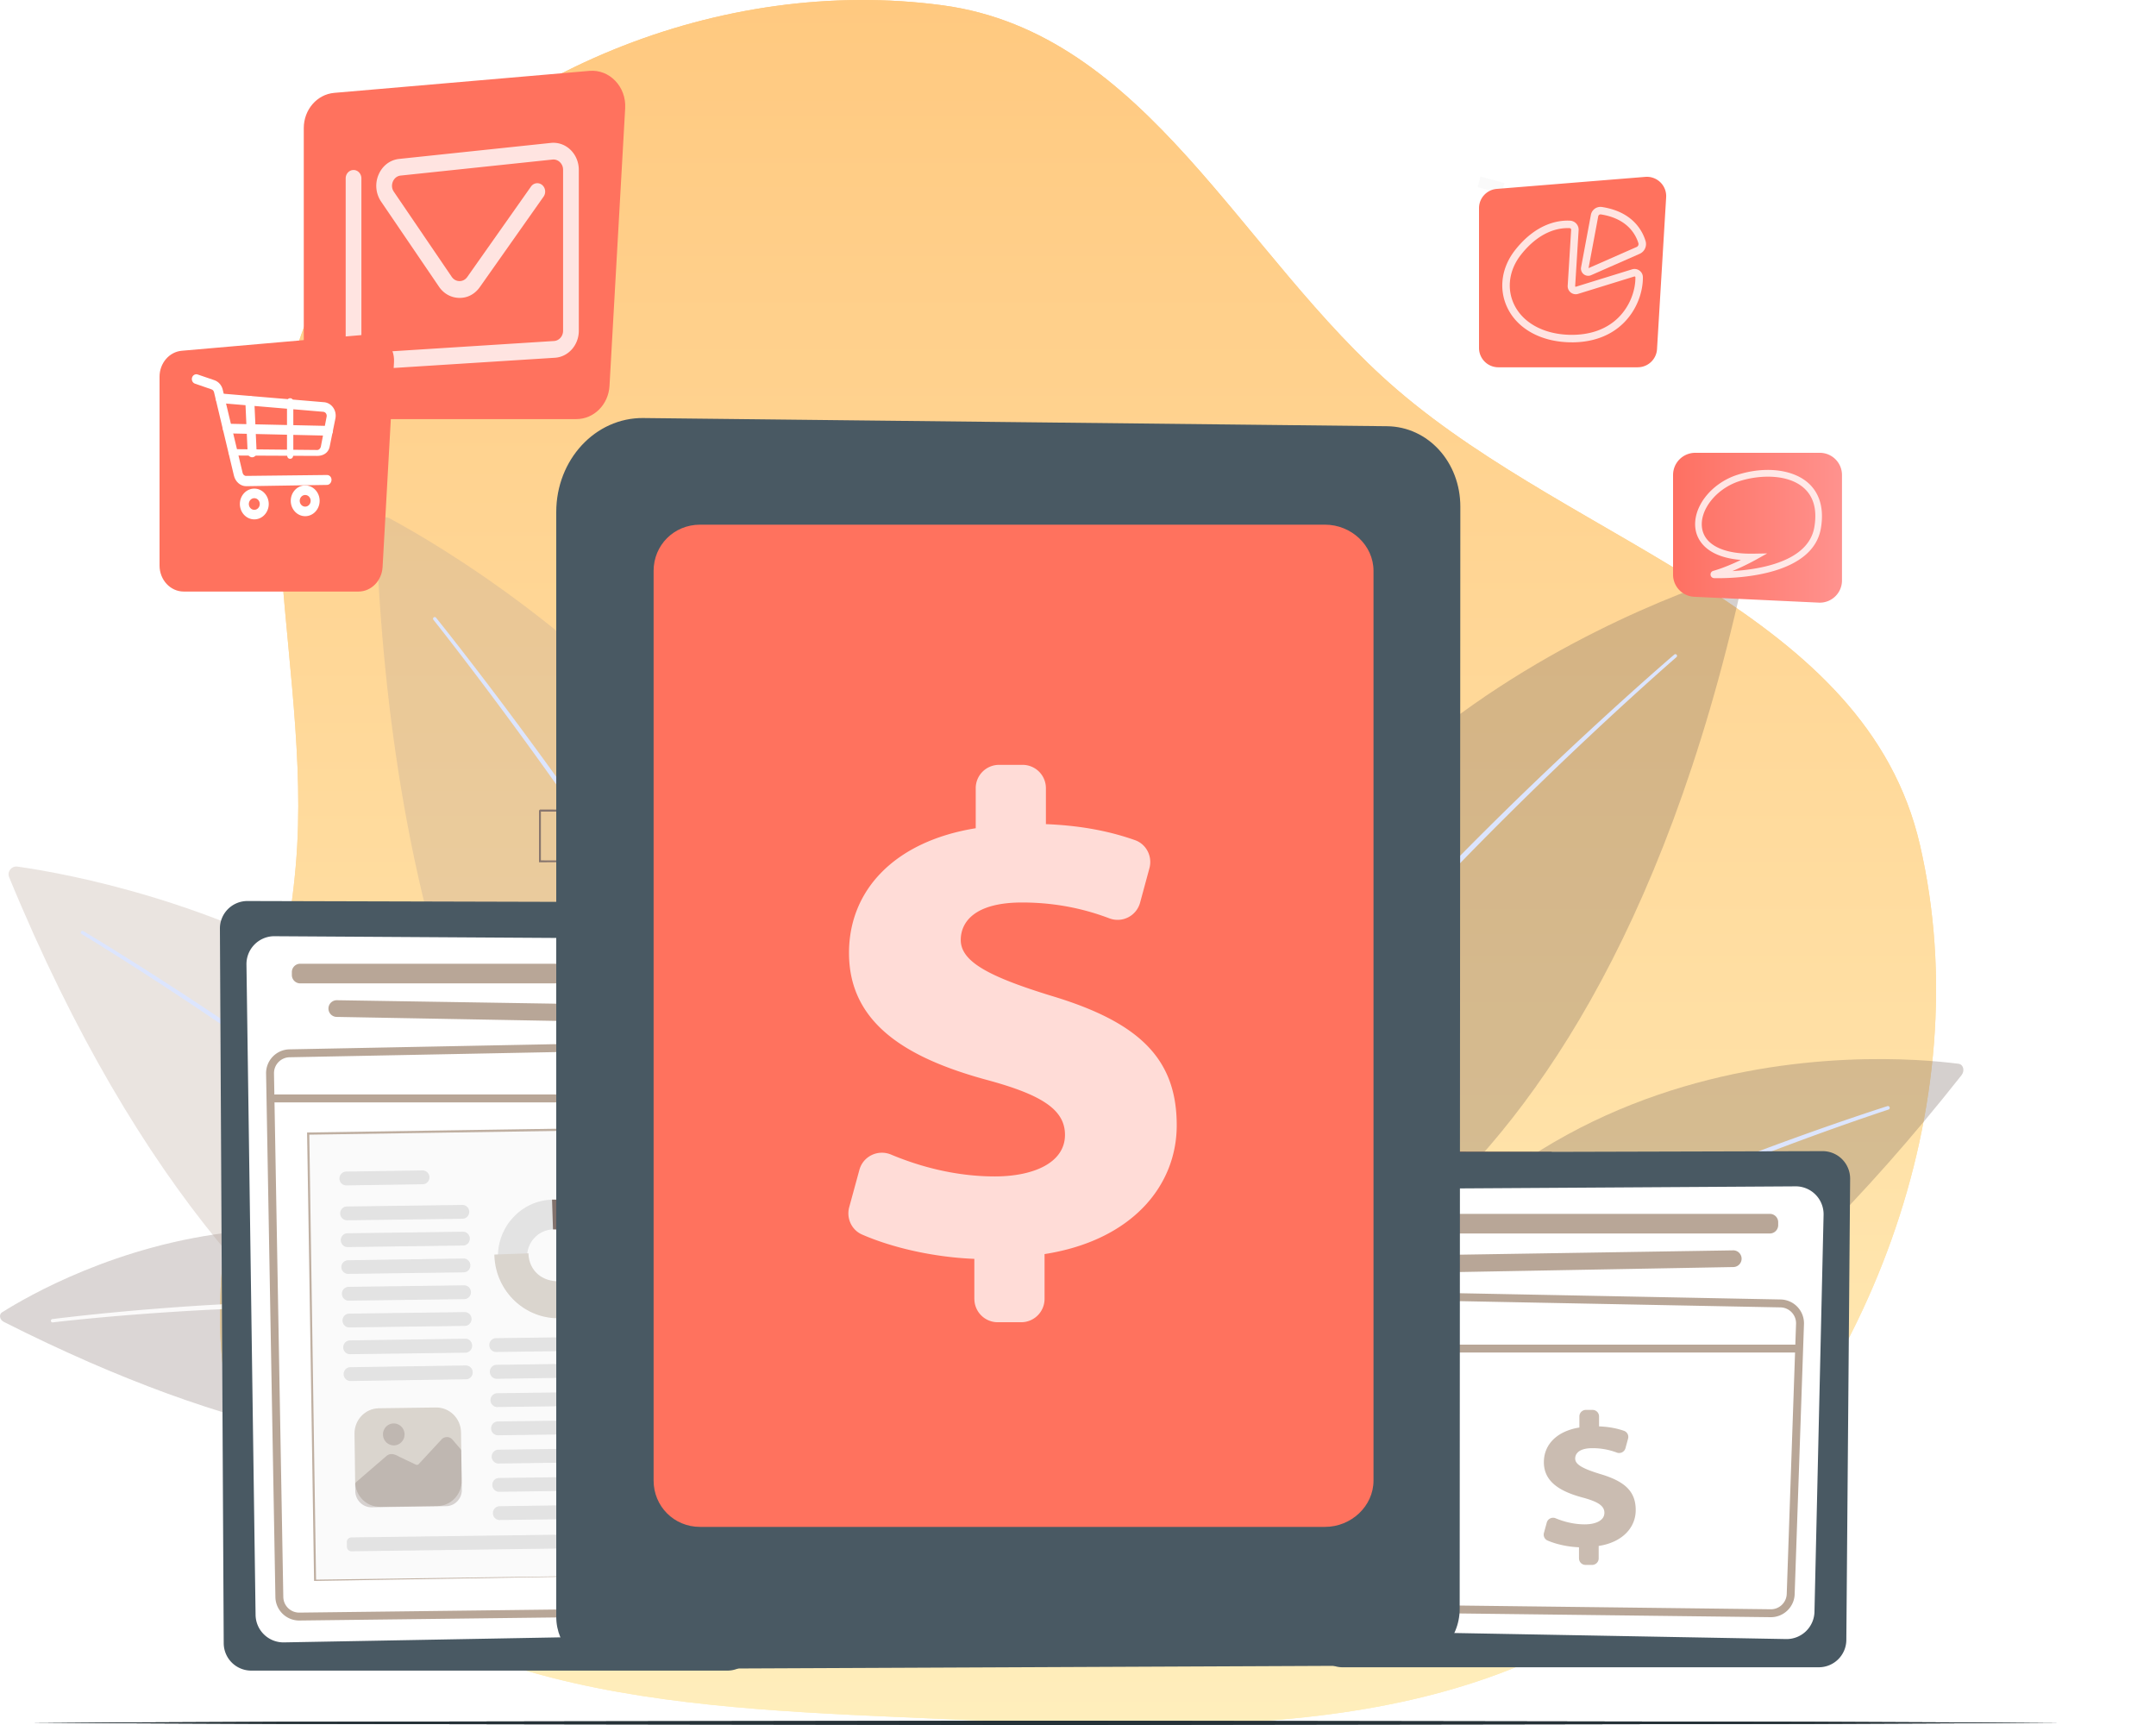
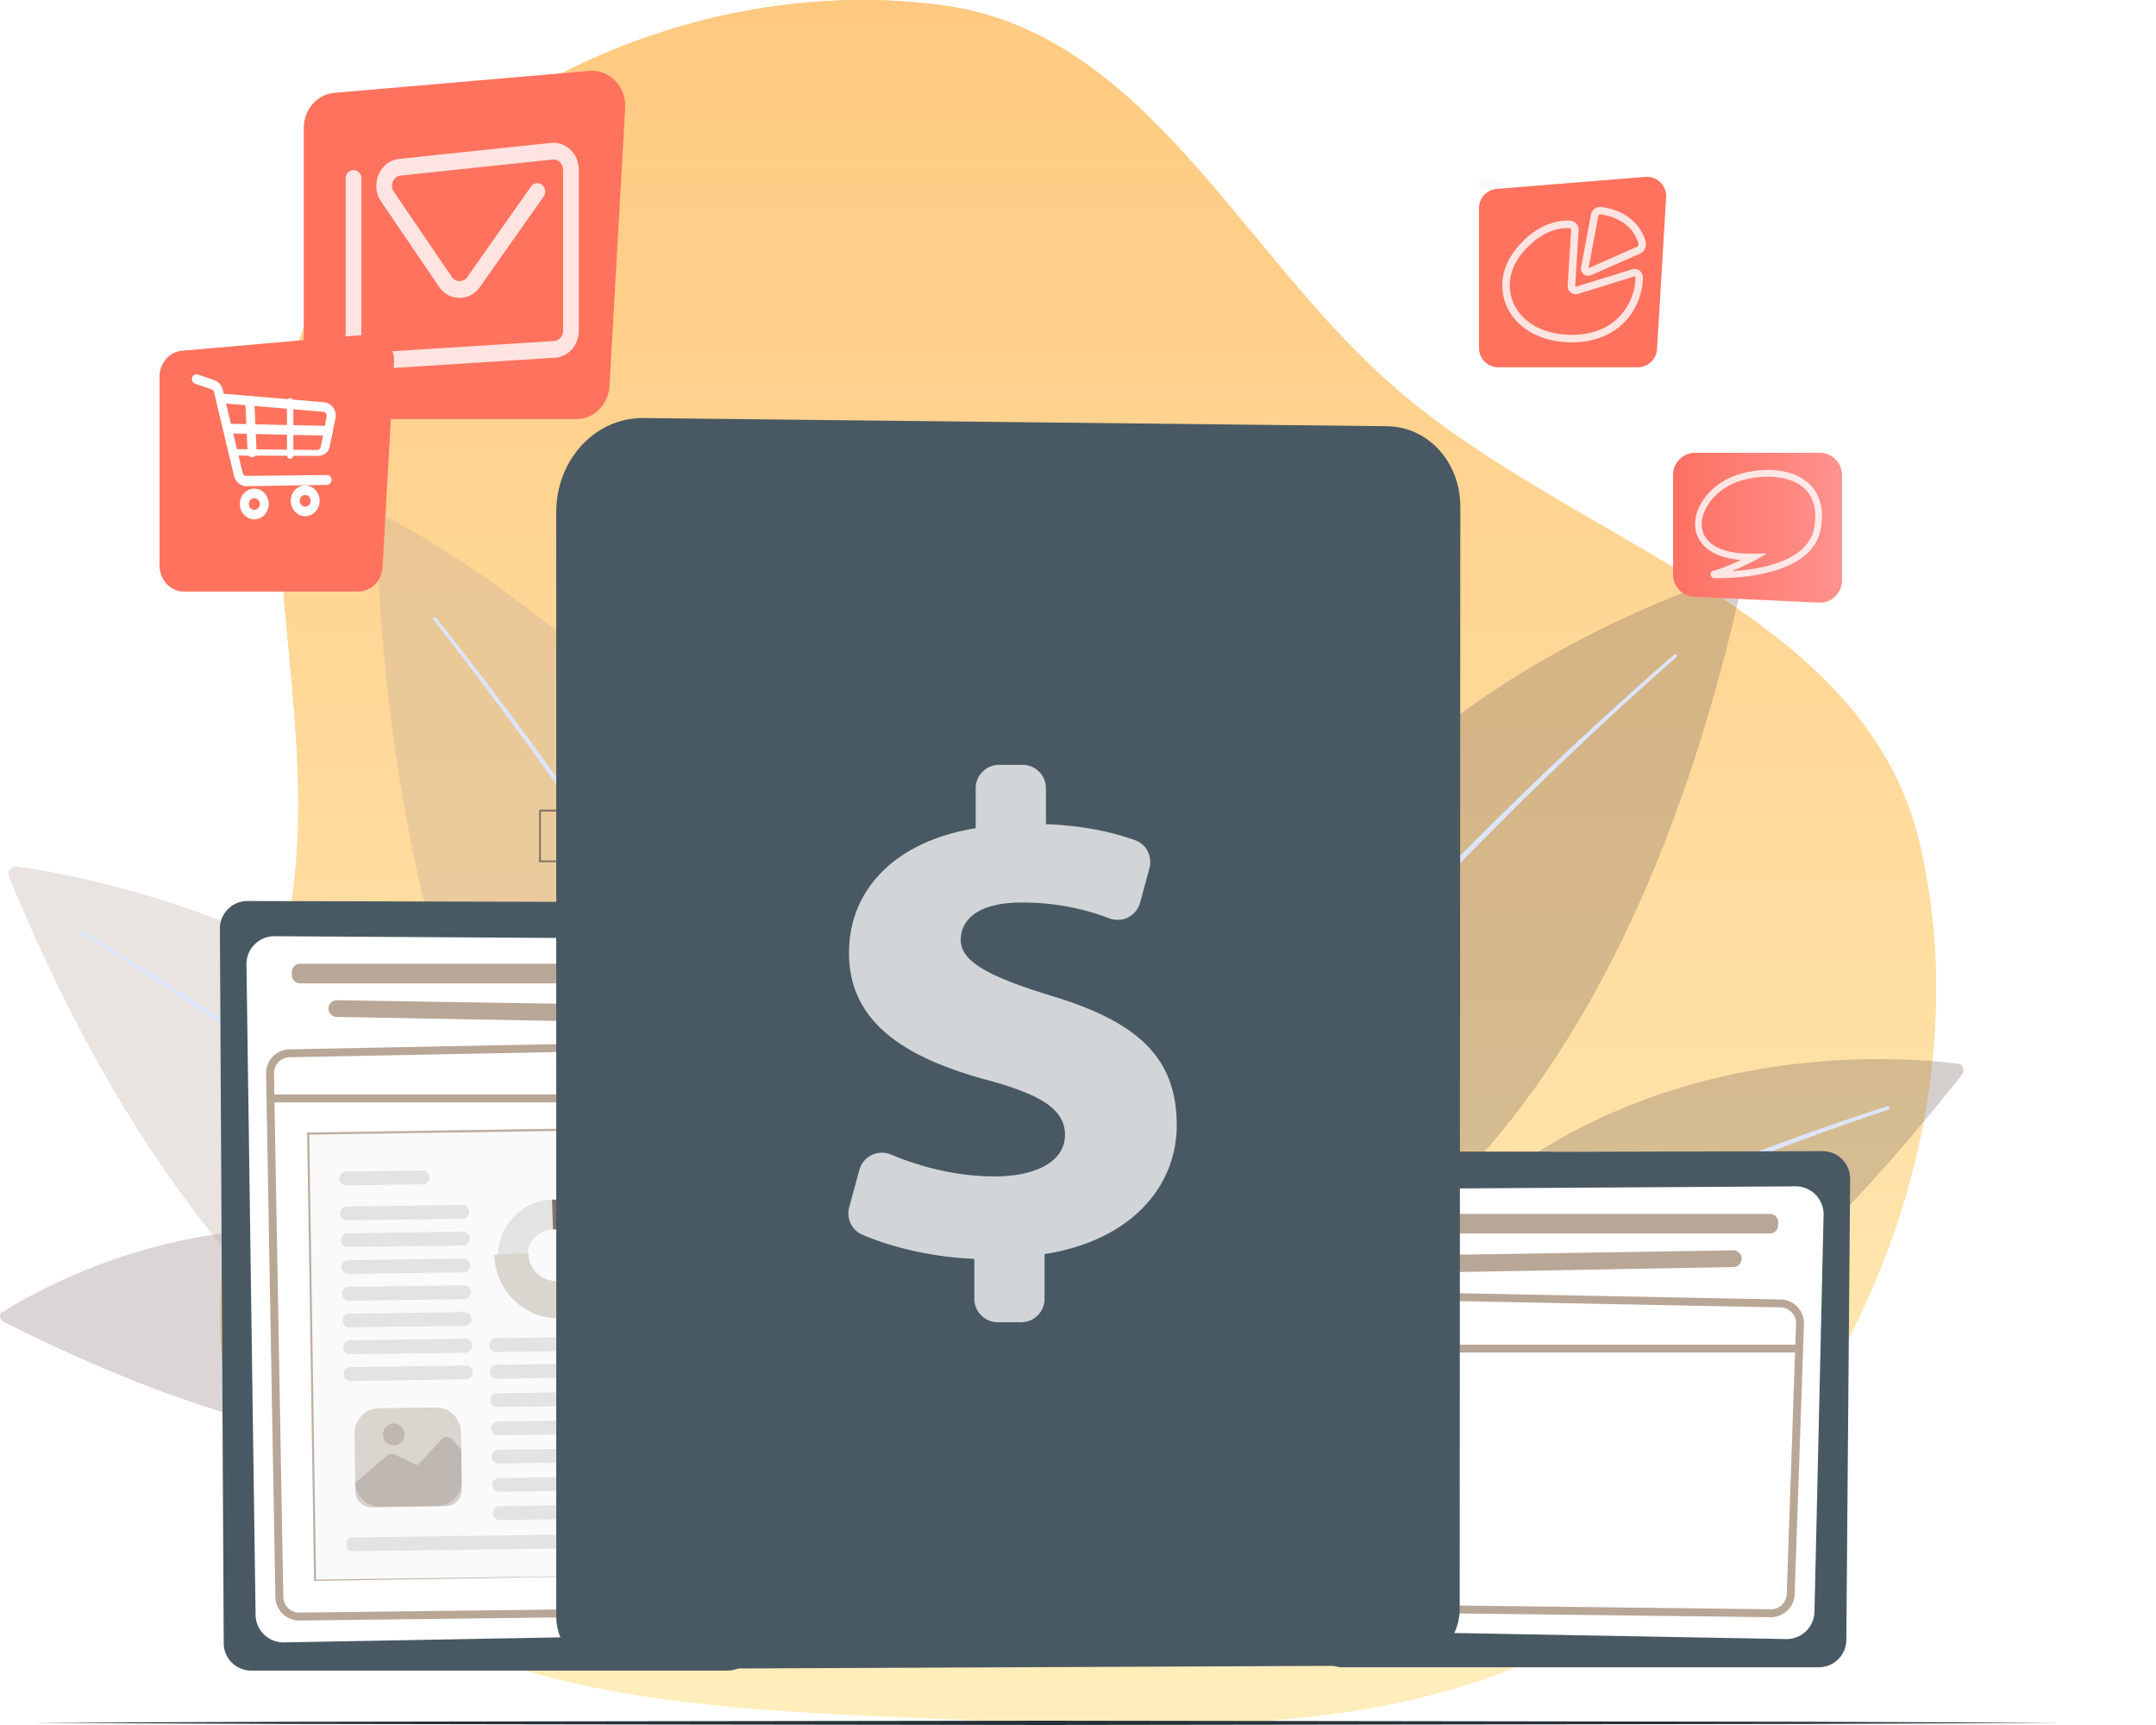
<svg xmlns="http://www.w3.org/2000/svg" width="500" height="400" fill="none">
  <g clip-path="url(#a)">
    <path fill-rule="evenodd" clip-rule="evenodd" d="M68.93 195.939c2.648-47.943-17.608-100.042 11.666-138.167C112.088 16.78 167.343-5.651 218.589 1.229c47.381 6.378 69.14 57.976 105.427 89.15 42.228 36.261 108.72 51.239 121.245 105.56 13.885 60.269-12.096 127.49-58.189 168.696-44.447 39.702-109.006 36.62-168.483 33.969-55.899-2.508-120.672-3.512-153.954-48.516-31.707-42.927 1.432-100.759 4.294-154.149Z" fill="url(#b)" />
    <g clip-path="url(#c)">
      <path fill-rule="evenodd" clip-rule="evenodd" d="M68.93 195.939c2.648-47.943-17.608-100.042 11.666-138.167C112.088 16.78 167.343-5.651 218.589 1.229c47.381 6.378 69.14 57.976 105.427 89.15 42.228 36.261 108.72 51.239 121.245 105.56 13.885 60.269-12.096 127.49-58.189 168.696-44.447 39.702-109.006 36.62-168.483 33.969-55.899-2.508-120.672-3.512-153.954-48.516-31.707-42.927 1.432-100.759 4.294-154.149Z" fill="url(#d)" />
-       <path d="m7 399.505 58.875-.252 58.875-.091L242.5 399l117.75.162 58.875.091 58.875.252-58.875.242-58.875.091L242.5 400l-117.75-.162-58.875-.091L7 399.505Z" fill="#263238" />
    </g>
    <path d="m7 399.505 58.875-.252 58.875-.091L242.5 399l117.75.162 58.875.091 58.875.252-58.875.242-58.875.091L242.5 400l-117.75-.162-58.875-.091L7 399.505Z" fill="#263238" />
    <g clip-path="url(#e)" fill="#73625C">
      <path d="M169.68 199.74V196.61c0-2-.05-5-.08-8.63l.14.14-44.52.08c.1-.1-.23.22.22-.23v11.79l-.22-.25 31.68.1 9.35.06h.1l-9.3.06-31.83.22H125v-12c.45-.45.12-.13.23-.23l44.44.09h.14v.14c0 3.71-.06 6.66-.08 8.71v2.86c-.01.07-.03.15-.05.22Z" />
      <path d="M175.71 187.97a.81.81 0 0 1 0-.22v-2.98c0-2.07 0-5-.09-8.56l.17.16-26.71.07.23-.23v11.75l-.31-.22 19.1.11 5.57.06h2.04c-.16.01-.33.01-.49 0h-1.46l-5.54.17-19.25.11h-.21v-11.96l.23-.23 26.71.07h.16v.16c0 3.62-.07 6.57-.09 8.65v2.33c0 .25-.03.51-.06.76Z" />
    </g>
    <g clip-path="url(#f)" fill="#73625C">
      <path d="M353.68 290.74V287.61c0-2-.05-5-.08-8.63l.14.14-44.52.08c.1-.1-.23.22.22-.23v11.79l-.22-.25 31.68.1 9.35.06h.1l-9.3.06-31.83.22H309v-12c.45-.45.12-.13.23-.23l44.44.09h.14v.14c0 3.71-.06 6.66-.08 8.71v2.86c-.01.07-.03.15-.05.22Z" />
      <path d="M359.71 278.97a.81.81 0 0 1 0-.22v-2.98c0-2.07 0-5-.09-8.56l.17.16-26.71.07.23-.23v11.75l-.31-.22 19.1.11 5.57.06h2.04c-.16.01-.33.01-.49 0h-1.46l-5.54.17-19.25.11h-.21v-11.96l.23-.23 26.71.07h.16v.16c0 3.62-.07 6.57-.09 8.65v2.33c0 .25-.03.51-.06.76Z" />
    </g>
    <g style="mix-blend-mode:multiply" fill="#FAFAFA">
      <path d="m359.88 45.451 9.449 2.576-.657 2.471-9.449-2.576.657-2.47ZM352.622 43.48l5.559 1.515-.658 2.47-5.559-1.515.658-2.47ZM343.337 40.936l5.559 1.516-.657 2.47-5.559-1.515.657-2.47Z" />
    </g>
    <path d="M454.214 246.672c-17.053-2.217-117.345-10.452-154.723 95.687 0 0 62.328 24.842 155.404-93.031.815-1.032.431-2.511-.681-2.656Z" fill="#73625C" style="mix-blend-mode:multiply" opacity=".3" />
    <path d="M437.961 257.294s-8.54 2.772-21.171 7.452a802.446 802.446 0 0 0-10.168 3.849 710.913 710.913 0 0 0-11.283 4.467 713.34 713.34 0 0 0-11.978 4.984 611.043 611.043 0 0 0-12.255 5.406c-2.044.926-4.083 1.86-6.101 2.817a360.552 360.552 0 0 0-6.016 2.872 428.281 428.281 0 0 0-11.577 5.831c-1.866.966-3.675 1.967-5.459 2.917-1.777.966-3.493 1.948-5.175 2.884-1.674.951-3.28 1.912-4.846 2.822-1.56.918-3.037 1.856-4.471 2.728-1.439.864-2.765 1.774-4.056 2.594-.64.419-1.272.814-1.869 1.223l-1.736 1.193c-1.116.781-2.188 1.473-3.128 2.181l-2.61 1.915c-.796.567-1.478 1.112-2.07 1.582l-1.512 1.192-1.26.992-.029.023a.985.985 0 1 1-1.22-1.548l.006-.004 1.284-.996c.419-.326.937-.725 1.544-1.198.607-.472 1.301-1.019 2.111-1.587l2.656-1.914c.957-.711 2.045-1.401 3.178-2.179l1.763-1.192c.607-.406 1.247-.799 1.895-1.216 1.308-.816 2.652-1.726 4.111-2.583 1.45-.868 2.946-1.801 4.524-2.712 1.583-.903 3.205-1.858 4.898-2.801 1.699-.928 3.433-1.902 5.225-2.857 1.8-.941 3.625-1.931 5.507-2.886a429.315 429.315 0 0 1 11.663-5.761c2-.951 4.017-1.908 6.058-2.835a379.736 379.736 0 0 1 6.141-2.776c4.106-1.835 8.243-3.6 12.322-5.32a735.458 735.458 0 0 1 23.373-9.285 743.121 743.121 0 0 1 10.214-3.775c12.685-4.585 21.264-7.295 21.264-7.295a.418.418 0 0 1 .255.796h-.002Z" fill="#DCE5FE" />
    <g opacity=".87">
      <path d="M.468 304.313c11.906-7.528 83.588-48.244 147.973 17.73 0 0-37.744 39.958-147.562-15.521-.962-.485-1.188-1.718-.41-2.209Z" fill="#73625C" style="mix-blend-mode:multiply" opacity=".3" />
-       <path opacity=".86" d="M12.118 305.875s7.311-.949 18.318-1.924c2.752-.243 5.735-.491 8.892-.723a585.969 585.969 0 0 1 20.572-1.175c3.626-.133 7.307-.249 10.993-.305 1.842-.033 3.686-.055 5.521-.058a302.86 302.86 0 0 1 5.48.013c3.63.027 7.201.122 10.657.253 1.728.06 3.426.165 5.09.242 1.661.091 3.288.215 4.871.319 1.582.116 3.118.265 4.607.39 1.488.132 2.921.308 4.299.451 1.38.135 2.693.344 3.947.499.625.087 1.236.158 1.829.251l1.724.276c2.231.331 4.16.721 5.753 1.027.797.143 1.504.309 2.117.45l1.562.356 1.301.296a.917.917 0 1 1-.408 1.788h-.008l-.033-.01-1.277-.303-1.533-.364c-.602-.145-1.294-.315-2.082-.462-1.568-.315-3.468-.717-5.672-1.065l-1.701-.288c-.584-.095-1.189-.172-1.809-.263-1.241-.166-2.54-.385-3.907-.53-1.365-.154-2.784-.342-4.261-.487-1.478-.137-3-.299-4.573-.429-1.572-.116-3.186-.255-4.84-.361-1.653-.091-3.34-.211-5.06-.286a351.98 351.98 0 0 0-10.612-.345c-1.808-.034-3.63-.063-5.46-.063-1.83-.014-3.668-.008-5.506.009-3.675.02-7.35.105-10.967.205a592.968 592.968 0 0 0-20.543.99c-3.154.203-6.135.425-8.884.642-10.999.875-18.3 1.757-18.3 1.757a.39.39 0 0 1-.097-.773Z" fill="#fff" />
    </g>
    <path d="M401.485 133.455c-21.426 6.884-144.474 52.033-122.847 175.11 0 0 88.659-8.871 125.29-172.887.321-1.436-1.045-2.673-2.445-2.223h.002Z" fill="#73625C" style="mix-blend-mode:multiply" opacity=".3" />
    <path d="M388.792 152.377s-8.147 7.05-19.937 18.105a962.364 962.364 0 0 0-9.457 8.987 875.1 875.1 0 0 0-10.402 10.189 835.8 835.8 0 0 0-10.937 11.08l-5.538 5.78c-1.831 1.96-3.691 3.905-5.512 5.888-1.822 1.982-3.659 3.95-5.443 5.952a420.028 420.028 0 0 0-5.322 5.972c-.874.997-1.745 1.987-2.608 2.975l-2.547 2.977c-1.698 1.964-3.331 3.943-4.941 5.884a393.837 393.837 0 0 0-9.061 11.37c-2.808 3.669-5.399 7.187-7.707 10.491-1.181 1.633-2.244 3.244-3.265 4.769l-1.492 2.227c-.474.727-.916 1.448-1.353 2.138-.862 1.388-1.701 2.671-2.422 3.887l-1.957 3.356c-.295.508-.574.986-.835 1.438-.245.46-.475.893-.69 1.293l-1.088 2.04-.905 1.699-.019.035a.917.917 0 1 1-1.618-.864v-.004s.325-.596.93-1.715l1.115-2.059.706-1.306.854-1.448c.603-1.019 1.272-2.148 1.999-3.379.734-1.224 1.587-2.511 2.466-3.907.445-.694.895-1.417 1.377-2.148.491-.726.999-1.469 1.517-2.236 1.038-1.529 2.117-3.147 3.315-4.781 2.341-3.311 4.968-6.831 7.81-10.5a389.691 389.691 0 0 1 9.167-11.359c1.627-1.937 3.276-3.914 4.993-5.871l2.571-2.969c.874-.984 1.753-1.973 2.633-2.967a437.307 437.307 0 0 1 5.372-5.954c1.801-1.995 3.655-3.955 5.49-5.931 1.836-1.977 3.713-3.914 5.559-5.865l5.581-5.756a855.782 855.782 0 0 1 11.02-11.028 863.64 863.64 0 0 1 10.476-10.134 897.972 897.972 0 0 1 9.522-8.938c11.869-10.992 20.071-18.003 20.071-18.003a.392.392 0 0 1 .549.041.39.39 0 0 1-.042.547l.005.002Z" fill="#DCE5FE" />
    <path d="M90.326 120.179c22.306 12.041 149.247 87.412 99.917 219.238 0 0-96.343-28.107-103.082-217.28-.058-1.656 1.707-2.743 3.163-1.958h.002Z" fill="#B8A697" style="mix-blend-mode:multiply" opacity=".3" />
    <path d="M101.124 143.235s7.632 9.458 18.503 24.08a1035.76 1035.76 0 0 1 18.2 25.248 967.142 967.142 0 0 1 9.923 14.485l4.991 7.525c1.641 2.542 3.319 5.076 4.943 7.642 1.624 2.567 3.271 5.12 4.852 7.701l2.385 3.849c.779 1.289 1.558 2.573 2.33 3.852l2.304 3.828c.748 1.281 1.494 2.553 2.234 3.818 1.495 2.524 2.912 5.049 4.313 7.531a442.977 442.977 0 0 1 7.802 14.467c2.391 4.649 4.57 9.087 6.478 13.234.988 2.057 1.85 4.071 2.683 5.977l1.218 2.787c.384.907.732 1.802 1.082 2.662.683 1.725 1.363 3.325 1.922 4.833l1.515 4.152.644 1.779.512 1.591a1464.84 1464.84 0 0 1 1.479 4.598.918.918 0 0 1-1.746.561v-.004l-.013-.037-.653-2.068-.785-2.484-.497-1.574c-.197-.556-.408-1.144-.63-1.766-.445-1.245-.94-2.622-1.477-4.12-.547-1.498-1.212-3.089-1.881-4.807-.344-.855-.682-1.744-1.059-2.647-.387-.899-.785-1.825-1.195-2.774-.818-1.9-1.662-3.903-2.633-5.957-1.875-4.135-4.021-8.564-6.377-13.207a441.315 441.315 0 0 0-7.696-14.46c-1.384-2.482-2.783-5.01-4.262-7.533l-2.206-3.82-2.277-3.831c-.767-1.28-1.535-2.567-2.306-3.858l-2.36-3.855c-1.564-2.584-3.194-5.142-4.802-7.713-1.608-2.571-3.267-5.109-4.893-7.657l-4.943-7.541a951.637 951.637 0 0 0-9.833-14.521 976.786 976.786 0 0 0-9.422-13.425 1052.371 1052.371 0 0 0-8.623-11.9c-10.781-14.67-18.351-24.154-18.351-24.154a.389.389 0 0 1 .607-.487Z" fill="#DCE5FE" />
    <path d="M4.045 200.949c21.086 2.973 143.092 25.281 142.721 143.531 0 0-84.102 5.989-144.644-141.064-.53-1.287.543-2.66 1.92-2.465l.003-.002Z" fill="#B8A697" style="mix-blend-mode:multiply" opacity=".3" />
    <path d="M19.315 215.904s8.778 5.219 21.616 13.558a862.08 862.08 0 0 1 10.318 6.801 835.14 835.14 0 0 1 11.4 7.765 799.21 799.21 0 0 1 12.052 8.509l6.132 4.466c2.037 1.523 4.098 3.027 6.128 4.575 2.03 1.547 4.075 3.076 6.074 4.646a398.112 398.112 0 0 1 5.97 4.689l2.933 2.341 2.875 2.355c1.917 1.55 3.771 3.127 5.6 4.672a372.667 372.667 0 0 1 10.377 9.116c3.243 2.964 6.259 5.823 8.975 8.533 1.38 1.332 2.648 2.666 3.862 3.926l1.773 1.84c.568.603 1.102 1.205 1.631 1.781 1.044 1.161 2.046 2.223 2.929 3.247l2.409 2.83 1.03 1.214.87 1.104a2011.1 2011.1 0 0 1 2.513 3.193.918.918 0 0 1-1.442 1.135l-.004-.004-.025-.031-1.116-1.438a538.81 538.81 0 0 1-1.341-1.726c-.263-.34-.547-.704-.849-1.096-.317-.379-.655-.781-1.009-1.208l-2.364-2.813c-.866-1.019-1.854-2.08-2.882-3.236-.52-.574-1.044-1.175-1.605-1.776-.568-.594-1.15-1.207-1.749-1.837-1.197-1.258-2.447-2.59-3.81-3.924-2.681-2.71-5.662-5.573-8.871-8.544a372.555 372.555 0 0 0-10.276-9.146c-1.812-1.552-3.652-3.135-5.552-4.693a2015.47 2015.47 0 0 0-2.853-2.366l-2.91-2.353a412.285 412.285 0 0 0-5.923-4.716c-1.985-1.58-4.015-3.117-6.031-4.675-2.016-1.556-4.065-3.073-6.087-4.606-2.04-1.508-4.075-3.01-6.093-4.5a822.064 822.064 0 0 0-11.979-8.575 844.51 844.51 0 0 0-11.336-7.829 898.388 898.388 0 0 0-10.264-6.861c-12.77-8.413-21.5-13.68-21.5-13.68a.389.389 0 0 1 .4-.667l.004.004Z" fill="#DCE5FE" />
    <path d="M421.81 386.614H311.377a6.377 6.377 0 0 1-6.377-6.377v-106.63a6.377 6.377 0 0 1 6.358-6.377l111.316-.298a6.376 6.376 0 0 1 6.393 6.41l-.882 106.928a6.377 6.377 0 0 1-6.377 6.342l.002.002Z" fill="#495963" />
    <path d="m416.398 275.095-98.744.607a6.472 6.472 0 0 0-6.431 6.499l.69 89.681a6.47 6.47 0 0 0 6.352 6.439l95.944 1.75a6.47 6.47 0 0 0 6.588-6.379l2.113-92.038a6.47 6.47 0 0 0-6.509-6.561l-.003.002Z" fill="#fff" />
    <path d="M334.364 281.476h76.082c1.069 0 1.935.868 1.935 1.935v.681a1.936 1.936 0 0 1-1.935 1.935h-76.082a1.936 1.936 0 0 1-1.935-1.935v-.681c0-1.069.868-1.935 1.935-1.935ZM403.894 291.975a1.938 1.938 0 0 1-1.898 1.832l-66.538 1.212a1.934 1.934 0 0 1-1.97-1.935v-.158c0-1.056.848-1.918 1.904-1.935l66.538-1.054a1.936 1.936 0 0 1 1.964 2.04v-.002ZM410.687 374.999h-.066l-89.996-1.079a5.482 5.482 0 0 1-3.893-1.676 5.475 5.475 0 0 1-1.554-3.945l2.317-63.328a5.467 5.467 0 0 1 1.688-3.854 5.514 5.514 0 0 1 3.932-1.539l89.84 1.749a5.525 5.525 0 0 1 5.408 5.612v.017l-2.159 62.642c-.054 2.986-2.519 5.401-5.513 5.401h-.004Zm-87.684-73.585c-.955 0-1.858.362-2.548 1.027a3.657 3.657 0 0 0-1.127 2.582l-2.316 63.328a3.64 3.64 0 0 0 1.038 2.615 3.659 3.659 0 0 0 2.598 1.118l89.995 1.08c2.016.033 3.688-1.597 3.723-3.613l2.159-62.651a3.687 3.687 0 0 0-3.607-3.738l-89.84-1.748h-.075Z" fill="#B8A697" />
    <path d="M416.274 313.631h-98.013a.917.917 0 1 1 0-1.836h98.013a.917.917 0 1 1 0 1.836Z" fill="#B8A697" />
    <path d="M58.257 387.386h110.434a6.375 6.375 0 0 0 6.376-6.376V215.607a6.377 6.377 0 0 0-6.358-6.377l-111.316-.298a6.377 6.377 0 0 0-6.393 6.41l.883 165.703a6.376 6.376 0 0 0 6.376 6.341h-.002Z" fill="#495963" />
    <path d="m63.669 217.093 98.744.607a6.469 6.469 0 0 1 6.431 6.499l-.69 148.455a6.469 6.469 0 0 1-6.352 6.439l-95.943 1.751a6.471 6.471 0 0 1-6.588-6.379l-2.114-150.813a6.473 6.473 0 0 1 6.51-6.562l.002.003Z" fill="#fff" />
    <g style="mix-blend-mode:multiply" opacity=".9" clip-path="url(#g)">
      <path d="m150.034 261.688-78.583 1.194 1.575 103.59 78.583-1.195-1.575-103.589Z" fill="#FAFAFA" />
      <path d="m151.609 365.278-.115-7.591a3729.29 3729.29 0 0 0-.372-21.178c-.277-18.205-.728-44.051-1.237-74.777l.203.192-78.575 1.195.213-.224 1.575 103.582-.186-.176 57.046-.774 15.901-.19.041-.001-15.866.292-57.15.962-.25.004-.003-.187c-.448-29.421-.99-65.112-1.617-103.58l-.003-.221 78.991-1.2.003.194c.467 30.761.786 56.676 1.047 74.907.138 9.09.247 16.265.264 21.18l.106 7.023c.005.33-.016.568-.016.568Z" fill="#B8A697" />
      <path d="m80.487 282.971 26.778-.356c.866-.013 1.564-.735 1.559-1.617l-.001-.008c-.013-.881-.724-1.59-1.59-1.586h-.008l-26.778.357c-.875.013-1.564.735-1.558 1.625.013.889.724 1.59 1.598 1.585ZM80.624 289.18l26.777-.356c.867-.013 1.564-.735 1.559-1.617v-.008a1.595 1.595 0 0 0-1.599-1.586l-26.778.357c-.875.013-1.572.744-1.558 1.633.013.881.732 1.591 1.599 1.577ZM80.76 295.398l26.778-.356c.874-.014 1.563-.744 1.549-1.634a1.595 1.595 0 0 0-1.598-1.586l-26.778.407a1.587 1.587 0 0 0-1.55 1.6 1.596 1.596 0 0 0 1.599 1.569ZM80.887 301.607l26.778-.357c.875-.013 1.564-.735 1.558-1.625-.013-.881-.724-1.59-1.59-1.586l-.008.001-26.778.356c-.867.013-1.564.735-1.559 1.617v.008c.014.89.725 1.591 1.6 1.586ZM81.023 307.816l26.778-.357c.875-.013 1.564-.735 1.559-1.625a1.594 1.594 0 0 0-1.599-1.585l-26.778.356c-.875.013-1.564.735-1.558 1.625.013.881.724 1.591 1.59 1.586h.008ZM81.201 314.024l26.77-.356a1.593 1.593 0 0 0 1.524-1.65v-.009c-.005-.881-.707-1.59-1.573-1.586l-.025.001-26.745.389c-.866.014-1.563.744-1.558 1.626.014.889.733 1.598 1.607 1.585ZM81.296 320.242l26.777-.407a1.577 1.577 0 0 0 1.559-1.599l-.001-.026a1.605 1.605 0 0 0-1.598-1.586l-26.786.408c-.875.005-1.572.735-1.558 1.625a1.6 1.6 0 0 0 1.607 1.585ZM115.075 313.509l26.769-.356a1.597 1.597 0 0 0 1.559-1.616v-.009c-.006-.881-.708-1.591-1.574-1.586h-.025l-26.778.357c-.866.013-1.563.744-1.558 1.625.013.889.732 1.599 1.607 1.585ZM115.203 319.727l26.777-.407a1.577 1.577 0 0 0 1.558-1.6v-.026a1.604 1.604 0 0 0-1.599-1.585l-26.778.365a1.576 1.576 0 0 0-1.558 1.599v.026c-.003.89.7 1.624 1.583 1.628h.017ZM115.344 326.275l26.778-.357c.874-.013 1.563-.735 1.558-1.625a1.594 1.594 0 0 0-1.599-1.585l-26.778.356c-.866.013-1.563.735-1.558 1.617v.008c.013.881.724 1.59 1.59 1.586h.009ZM115.485 332.823l26.778-.357c.866-.013 1.563-.735 1.558-1.616v-.009a1.596 1.596 0 0 0-1.599-1.586l-26.778.357c-.874.013-1.563.735-1.558 1.625.014.881.724 1.59 1.59 1.586h.009ZM115.626 339.37l26.778-.356c.874-.013 1.563-.735 1.558-1.625a1.595 1.595 0 0 0-1.607-1.586l-26.77.357c-.874.013-1.571.744-1.558 1.633.014.881.733 1.591 1.599 1.577ZM115.767 345.927l26.778-.357c.875-.013 1.563-.744 1.558-1.633a1.587 1.587 0 0 0-1.607-1.577l-26.769.356a1.576 1.576 0 0 0-1.559 1.6v.025c.006.881.708 1.591 1.574 1.586h.025ZM115.942 352.474l26.778-.356c.866-.03 1.546-.778 1.516-1.659-.005-.881-.707-1.59-1.574-1.586l-.025.001-26.744.389a1.593 1.593 0 0 0-1.583 1.651c.014.881.733 1.582 1.599 1.561l.033-.001ZM81.521 359.725l60.869-.815c.866-.013 1.563-.736 1.558-1.617v-.008c-.013-.881-.724-1.591-1.59-1.586h-.009l-60.877.799a1.068 1.068 0 0 0-1.041 1.092l.016 1.058c0 .594.474 1.078 1.057 1.077h.017ZM80.323 274.881l17.715-.269c.866-.013 1.564-.735 1.558-1.617v-.008a1.594 1.594 0 0 0-1.598-1.586l-17.724.27c-.866.013-1.563.744-1.558 1.625.013.889.732 1.599 1.607 1.585Z" fill="#E0E0E0" />
      <path d="m82.213 332.464.15 11.191c.044 3.224 2.649 5.803 5.818 5.76l13.227-.177c3.169-.043 5.703-2.691 5.66-5.915l-.151-11.191c-.044-3.223-2.648-5.802-5.818-5.76l-13.226.178c-3.17.042-5.704 2.69-5.66 5.914Z" fill="#D6D0C9" />
      <path d="M82.36 344.172a.598.598 0 0 1 .242-.495l6.882-5.943c.608-.535 1.444-.945 3.1.063l3.852 1.823c.234.115.517.06.689-.138l5.319-5.75a1.7 1.7 0 0 1 2.425.023c.025.025.051.05.076.084l1.874 2.191a.602.602 0 0 1 .148.388l.139 9.174c-.053 1.984-1.603 3.584-3.551 3.664l-17.382.264c-2.075.015-3.767-1.688-3.782-3.798v-.025l-.024-1.525h-.008ZM93.81 332.398c.121 1.396-.901 2.632-2.274 2.755-1.373.122-2.588-.918-2.71-2.315-.12-1.396.902-2.632 2.274-2.754l.025-.001c1.365-.105 2.564.927 2.685 2.315Z" fill="#73625C" opacity=".3" />
      <path d="M141.374 290.994c.194 7.276-5.446 13.327-12.599 13.52-7.153.194-13.105-5.546-13.299-12.821-.194-7.251 5.413-13.293 12.541-13.52 7.161-.202 13.138 5.537 13.357 12.821Zm-19.152.604c.12 3.481 2.994 6.2 6.416 6.08 3.422-.12 6.094-3.041 5.974-6.522-.119-3.455-2.96-6.175-6.366-6.081-3.43.12-6.118 3.034-6.007 6.523h-.017Z" fill="#E0E0E0" />
      <path d="M141.374 290.994c.236 7.283-5.378 13.393-12.539 13.638l-.213-6.903c3.439-.103 6.136-3.016 6.033-6.514-.104-3.498-2.969-6.243-6.409-6.14l-.221-6.902c7.161-.202 13.13 5.537 13.349 12.821Z" fill="#73625C" />
      <path d="M130.017 305.673c-8.167.327-15.047-6.143-15.365-14.443l-.005-.321 7.902-.282c.129 4.083 3.216 6.603 7.213 6.475l.264 8.571h-.009Z" fill="#D6D0C9" />
    </g>
    <path d="M145.703 223.476H69.619a1.935 1.935 0 0 0-1.935 1.935v.681c0 1.069.866 1.935 1.935 1.935h76.084a1.935 1.935 0 0 0 1.935-1.935v-.681a1.935 1.935 0 0 0-1.935-1.935ZM76.174 233.973a1.936 1.936 0 0 0 1.897 1.831l66.538 1.212a1.932 1.932 0 0 0 1.97-1.935v-.157a1.934 1.934 0 0 0-1.904-1.935l-66.537-1.055a1.937 1.937 0 0 0-1.964 2.041v-.002ZM69.38 375.774a5.527 5.527 0 0 1-5.512-5.417l-2.16-121.418a5.525 5.525 0 0 1 5.408-5.612l89.84-1.749a5.508 5.508 0 0 1 3.931 1.54 5.486 5.486 0 0 1 1.69 3.869l2.316 122.087a5.476 5.476 0 0 1-1.554 3.943 5.478 5.478 0 0 1-3.892 1.676l-89.996 1.079h-.066l-.005.002Zm-5.838-126.868 2.16 121.417a3.69 3.69 0 0 0 3.678 3.616h.046l89.996-1.08a3.652 3.652 0 0 0 2.598-1.118 3.656 3.656 0 0 0 1.038-2.632l-2.317-122.086a3.65 3.65 0 0 0-1.127-2.582 3.66 3.66 0 0 0-2.622-1.027l-89.84 1.748a3.684 3.684 0 0 0-3.608 3.744h-.002Z" fill="#B8A697" />
    <path d="M161.805 255.629H63.791a.917.917 0 1 1 0-1.836h98.014a.917.917 0 0 1 0 1.836Z" fill="#B8A697" />
    <path d="m149.232 96.936 172.434 1.898c9.532.105 17.007 8.329 17.002 18.662l-.154 255.605c-.004 7.152-5.794 13.081-12.776 13.114l-184.865.817c-6.523.028-11.873-5.427-11.873-12.125V118.736c0-12.136 9.057-21.924 20.234-21.803l-.002.003Z" fill="#495963" />
-     <path d="M307.289 121.664H162.345c-6.078 0-10.767 4.782-10.767 10.704v210.955c0 5.92 4.689 10.738 10.767 10.738h144.941c6.079 0 11.245-4.818 11.245-10.738V132.368c0-5.92-5.166-10.704-11.245-10.704h.003Z" fill="#FF725E" />
    <g opacity=".75">
      <path d="M225.96 301.195v-9.285c-9.679-.388-19.252-2.671-26.05-5.648-2.427-1.063-3.665-3.788-2.967-6.344l2.36-8.647c.865-3.172 4.314-4.813 7.349-3.542 6.744 2.827 15.073 5.064 24.053 5.064s16.274-3.16 16.274-9.639c0-5.846-5.371-9.32-18.329-12.797-18.487-5.057-31.758-13.114-31.758-29.39 0-14.695 10.744-25.912 29.389-28.914v-9.285a5.41 5.41 0 0 1 5.411-5.411h5.455a5.41 5.41 0 0 1 5.41 5.411v8.335c8.955.359 15.476 1.89 20.649 3.707 2.65.931 4.098 3.787 3.363 6.498l-2.169 7.998a5.396 5.396 0 0 1-7.121 3.644c-4.764-1.801-11.499-3.676-20.251-3.676-11.061 0-14.219 4.582-14.219 8.689 0 5.057 6.637 8.531 21.014 12.955 20.539 6.163 29.073 14.694 29.073 30.02 0 14.063-10.428 26.702-30.653 29.864v10.391a5.412 5.412 0 0 1-5.411 5.411h-5.454a5.412 5.412 0 0 1-5.411-5.411l-.007.002Z" fill="#fff" />
-       <path d="M366.187 361.373v-2.582c-2.713-.108-5.396-.743-7.301-1.571a1.491 1.491 0 0 1-.832-1.764l.662-2.405c.242-.882 1.209-1.339 2.059-.985 1.891.786 4.225 1.408 6.742 1.408 2.517 0 4.561-.879 4.561-2.681 0-1.626-1.505-2.592-5.137-3.559-5.181-1.406-8.901-3.647-8.901-8.173 0-4.087 3.011-7.207 8.237-8.042v-2.582c0-.831.679-1.505 1.517-1.505h1.529a1.51 1.51 0 0 1 1.516 1.505v2.318c2.51.1 4.337.526 5.787 1.031a1.495 1.495 0 0 1 .943 1.807l-.608 2.225a1.515 1.515 0 0 1-1.996 1.013 15.897 15.897 0 0 0-5.676-1.022c-3.1 0-3.985 1.274-3.985 2.416 0 1.407 1.86 2.373 5.89 3.603 5.757 1.714 8.148 4.087 8.148 8.349 0 3.911-2.922 7.426-8.591 8.306v2.889c0 .831-.679 1.505-1.517 1.505h-1.528a1.511 1.511 0 0 1-1.517-1.505l-.002.001Z" fill="#B8A697" />
    </g>
    <path d="M379.813 85.167h-32.336A4.478 4.478 0 0 1 343 80.69V48.268a4.477 4.477 0 0 1 4.116-4.464l34.453-2.79a4.476 4.476 0 0 1 4.83 4.732l-2.117 35.21a4.475 4.475 0 0 1-4.469 4.208v.003Z" fill="#FF725E" />
    <path opacity=".81" d="M364.546 79.38c-.269 0-.538-.005-.812-.013-6.65-.23-11.966-3.275-14.224-8.15-1.989-4.288-1.286-9.24 1.877-13.248 4.916-6.225 10.083-6.936 12.725-6.8a2.085 2.085 0 0 1 1.459.698c.376.42.564.962.528 1.526l-.803 12.964a.126.126 0 0 0 .05.11.122.122 0 0 0 .118.02l13.029-4.03a1.929 1.929 0 0 1 1.717.285c.494.358.784.912.792 1.518.047 2.972-1.114 7.334-4.514 10.674-2.972 2.92-7.091 4.449-11.944 4.449l.002-.003Zm-.995-26.489c-2.418 0-6.655.902-10.803 6.155-2.749 3.482-3.371 7.76-1.664 11.443 1.978 4.268 6.727 6.939 12.707 7.143 4.72.16 8.69-1.2 11.482-3.939 3.008-2.956 4.035-6.798 3.993-9.406a.169.169 0 0 0-.076-.142.2.2 0 0 0-.182-.03l-13.029 4.03a1.866 1.866 0 0 1-2.413-1.898l.803-12.964a.354.354 0 0 0-.092-.261.369.369 0 0 0-.251-.12 9.074 9.074 0 0 0-.475-.013v.002Z" fill="#fff" />
    <path opacity=".81" d="M368.321 63.952a1.673 1.673 0 0 1-1.647-1.986l2.266-12.125a2.263 2.263 0 0 1 2.585-1.84c7.015 1.087 9.336 5.397 10.096 7.87a2.475 2.475 0 0 1-1.377 2.99L369 63.808a1.66 1.66 0 0 1-.677.144h-.002Zm2.326-13.792-2.245 12.015 11.141-4.9a.737.737 0 0 0 .416-.892c-.64-2.083-2.621-5.721-8.701-6.665a.547.547 0 0 0-.611.445v-.003Z" fill="#fff" />
    <path d="M388 110.14v23.106a5.143 5.143 0 0 0 4.9 5.136l28.894 1.357a5.143 5.143 0 0 0 5.382-5.136V110.14a5.14 5.14 0 0 0-5.14-5.14h-28.894a5.141 5.141 0 0 0-5.14 5.14H388Z" fill="url(#h)" />
    <path opacity=".81" d="M398.468 134.071c-.373 0-.69-.004-.938-.011a.85.85 0 0 1-.831-.747.857.857 0 0 1 .622-.939c2.218-.621 4.636-1.678 6.418-2.534-8.496-.692-10.193-5.057-10.52-7.052-.827-5.034 3.542-10.729 9.739-12.697 6.325-2.006 12.73-1.285 16.323 1.841 1.908 1.662 3.98 4.842 3.004 10.568-1.825 10.711-18.53 11.571-23.815 11.571h-.002Zm11.368-5.741-2.691 1.5a59.167 59.167 0 0 1-5.393 2.598c6.559-.396 17.657-2.248 19.01-10.187.686-4.029-.153-7.106-2.494-9.144-3.634-3.164-10.073-3.05-14.844-1.538-5.403 1.716-9.379 6.742-8.685 10.979.632 3.845 5.01 5.995 12.016 5.848l3.081-.056Z" fill="#fff" />
    <path d="M133.673 97.185H78.138c-4.246 0-7.689-3.666-7.689-8.188V29.698c0-4.269 3.075-7.82 7.07-8.164l59.171-5.1c4.659-.402 8.578 3.68 8.295 8.651l-3.636 64.4c-.242 4.326-3.609 7.696-7.676 7.696v.004Z" fill="#FF725E" />
    <path opacity=".81" d="M86.053 85.641c-1.49 0-2.945-.612-4.036-1.701-1.176-1.181-1.849-2.84-1.849-4.56V41.361c0-1.07.817-1.94 1.822-1.94 1.006 0 1.823.87 1.823 1.94V79.38c0 .665.251 1.277.7 1.73a2.163 2.163 0 0 0 1.665.646l42.307-2.682c1.181-.076 2.101-1.118 2.101-2.375v-37.33c0-.678-.261-1.304-.736-1.763a2.125 2.125 0 0 0-1.724-.607l-35.192 3.71c-1.163.123-1.656 1.013-1.818 1.39-.157.378-.458 1.367.229 2.371l13.421 19.728c.422.622 1.073.975 1.791.985h.018c.71 0 1.361-.344 1.787-.951l14.786-20.976c.601-.855 1.746-1.032 2.554-.387.803.645.97 1.86.364 2.72l-14.786 20.98c-1.136 1.606-2.833 2.548-4.754 2.505-1.89-.019-3.604-.96-4.713-2.586L88.391 46.759a6.529 6.529 0 0 1-.601-6.243c.875-2.07 2.662-3.442 4.785-3.666l35.192-3.71c1.652-.172 3.299.407 4.529 1.592s1.935 2.878 1.935 4.642v37.328c0 3.308-2.429 6.057-5.53 6.253l-42.307 2.682c-.117.01-.234.01-.346.01l.005-.006Z" fill="#fff" />
    <g filter="url(#i)">
      <path d="M83.124 133.17H42.609c-3.099 0-5.609-2.705-5.609-6.043V83.361c0-3.15 2.246-5.77 5.157-6.026l43.166-3.766c3.402-.298 6.259 2.718 6.053 6.387l-2.651 47.532c-.18 3.191-2.631 5.682-5.601 5.682Z" fill="#FF725E" />
    </g>
    <path d="M58.473 106.035c-.554 0-1.014-.463-1.041-1.055l-.537-12.003c-.026-.61.418-1.133.991-1.16.583-.022 1.06.44 1.09 1.054l.537 12.003c.027.61-.417 1.133-.99 1.161h-.05Z" fill="#fff" />
    <path d="M57.098 112.744c-1.346 0-2.512-1.049-2.844-2.439l-4.616-19.35c-.073-.303-.285-.565-.563-.66l-3.864-1.334c-.547-.187-.849-.819-.673-1.401.176-.582.765-.907 1.309-.72l3.864 1.32c.968.332 1.693 1.154 1.945 2.202l4.616 19.308c.096.406.448.713.836.684l18.72-.211c.58-.007 1.047.483 1.054 1.097.006.611-.454 1.2-1.031 1.204l-18.72.296h-.03l-.003.004Z" fill="#fff" />
    <path d="M73.588 105.714h-.057l-19.512-.088c-.577-.011-1.03-.148-1.02-.759.01-.603.473-.716 1.04-.716h.02l19.512.194c.414.007.765-.403.848-.83l1.33-6.895a1.023 1.023 0 0 0-.153-.756.86.86 0 0 0-.613-.374L50.97 93.454c-.573-.05-1-.586-.954-1.196.046-.61.543-1.06 1.12-1.02l24.012 2.029c.839.07 1.61.522 2.115 1.239.503.716.695 1.63.526 2.509l-1.328 6.525c-.282 1.451-1.485 2.17-2.873 2.17v.004Z" fill="#fff" />
    <path d="M67.29 106.384c-.576 0-.732-.497-.732-1.108v-11.83c0-.61.16-1.108.732-1.108.574 0 .733.498.733 1.109v11.829c0 .611-.16 1.108-.733 1.108Z" fill="#fff" />
    <path d="M76.172 101.024h-.023l-23.44-.537c-.576-.014-1.03-.529-1.02-1.143.01-.61.47-1.087 1.063-1.09l23.44.511c.576.014 1.03.54 1.02 1.15-.01.604-.477 1.105-1.04 1.105v.004ZM58.976 120.437c-1.846 0-3.35-1.602-3.35-3.568s1.504-3.568 3.35-3.568 3.35 1.602 3.35 3.568-1.504 3.568-3.35 3.568Zm0-4.919c-.7 0-1.27.607-1.27 1.351 0 .745.57 1.352 1.27 1.352.7 0 1.27-.607 1.27-1.352 0-.744-.57-1.351-1.27-1.351ZM70.778 119.696c-1.85 0-3.35-1.602-3.35-3.568 0-1.965 1.504-3.567 3.35-3.567 1.845 0 3.35 1.602 3.35 3.567 0 1.966-1.505 3.568-3.35 3.568Zm0-4.919c-.7 0-1.27.607-1.27 1.351 0 .745.57 1.352 1.27 1.352.699 0 1.269-.607 1.269-1.352 0-.744-.57-1.351-1.27-1.351Z" fill="#fff" />
  </g>
  <defs>
    <clipPath id="a">
      <path fill="#fff" d="M0 0h500v400H0z" />
    </clipPath>
    <clipPath id="c">
      <path fill="#fff" d="M0 0h500v400H0z" />
    </clipPath>
    <clipPath id="e">
      <path fill="#fff" transform="translate(125 176)" d="M0 0h50.86v23.95H0z" />
    </clipPath>
    <clipPath id="f">
      <path fill="#fff" transform="translate(309 267)" d="M0 0h50.86v23.95H0z" />
    </clipPath>
    <clipPath id="g">
      <path fill="#fff" transform="rotate(-.871 17310.038 -4553.204)" d="M0 0h79v104H0z" />
    </clipPath>
    <linearGradient id="b" x1="250" y1="0" x2="250" y2="400" gradientUnits="userSpaceOnUse">
      <stop stop-color="#FFC980" />
      <stop offset="1" stop-color="#FFEEBC" />
    </linearGradient>
    <linearGradient id="d" x1="250" y1="0" x2="250" y2="400" gradientUnits="userSpaceOnUse">
      <stop stop-color="#FFC980" />
      <stop offset="1" stop-color="#FFEEBC" />
    </linearGradient>
    <linearGradient id="h" x1="388" y1="122.371" x2="427.176" y2="122.371" gradientUnits="userSpaceOnUse">
      <stop stop-color="#FE7062" />
      <stop offset="1" stop-color="#FF928E" />
    </linearGradient>
    <filter id="i" x="33" y="73.549" width="62.386" height="67.621" filterUnits="userSpaceOnUse" color-interpolation-filters="sRGB">
      <feFlood flood-opacity="0" result="BackgroundImageFix" />
      <feColorMatrix in="SourceAlpha" values="0 0 0 0 0 0 0 0 0 0 0 0 0 0 0 0 0 0 127 0" result="hardAlpha" />
      <feOffset dy="4" />
      <feGaussianBlur stdDeviation="2" />
      <feComposite in2="hardAlpha" operator="out" />
      <feColorMatrix values="0 0 0 0 0 0 0 0 0 0 0 0 0 0 0 0 0 0 0.1 0" />
      <feBlend in2="BackgroundImageFix" result="effect1_dropShadow_4608_348082" />
      <feBlend in="SourceGraphic" in2="effect1_dropShadow_4608_348082" result="shape" />
    </filter>
  </defs>
</svg>